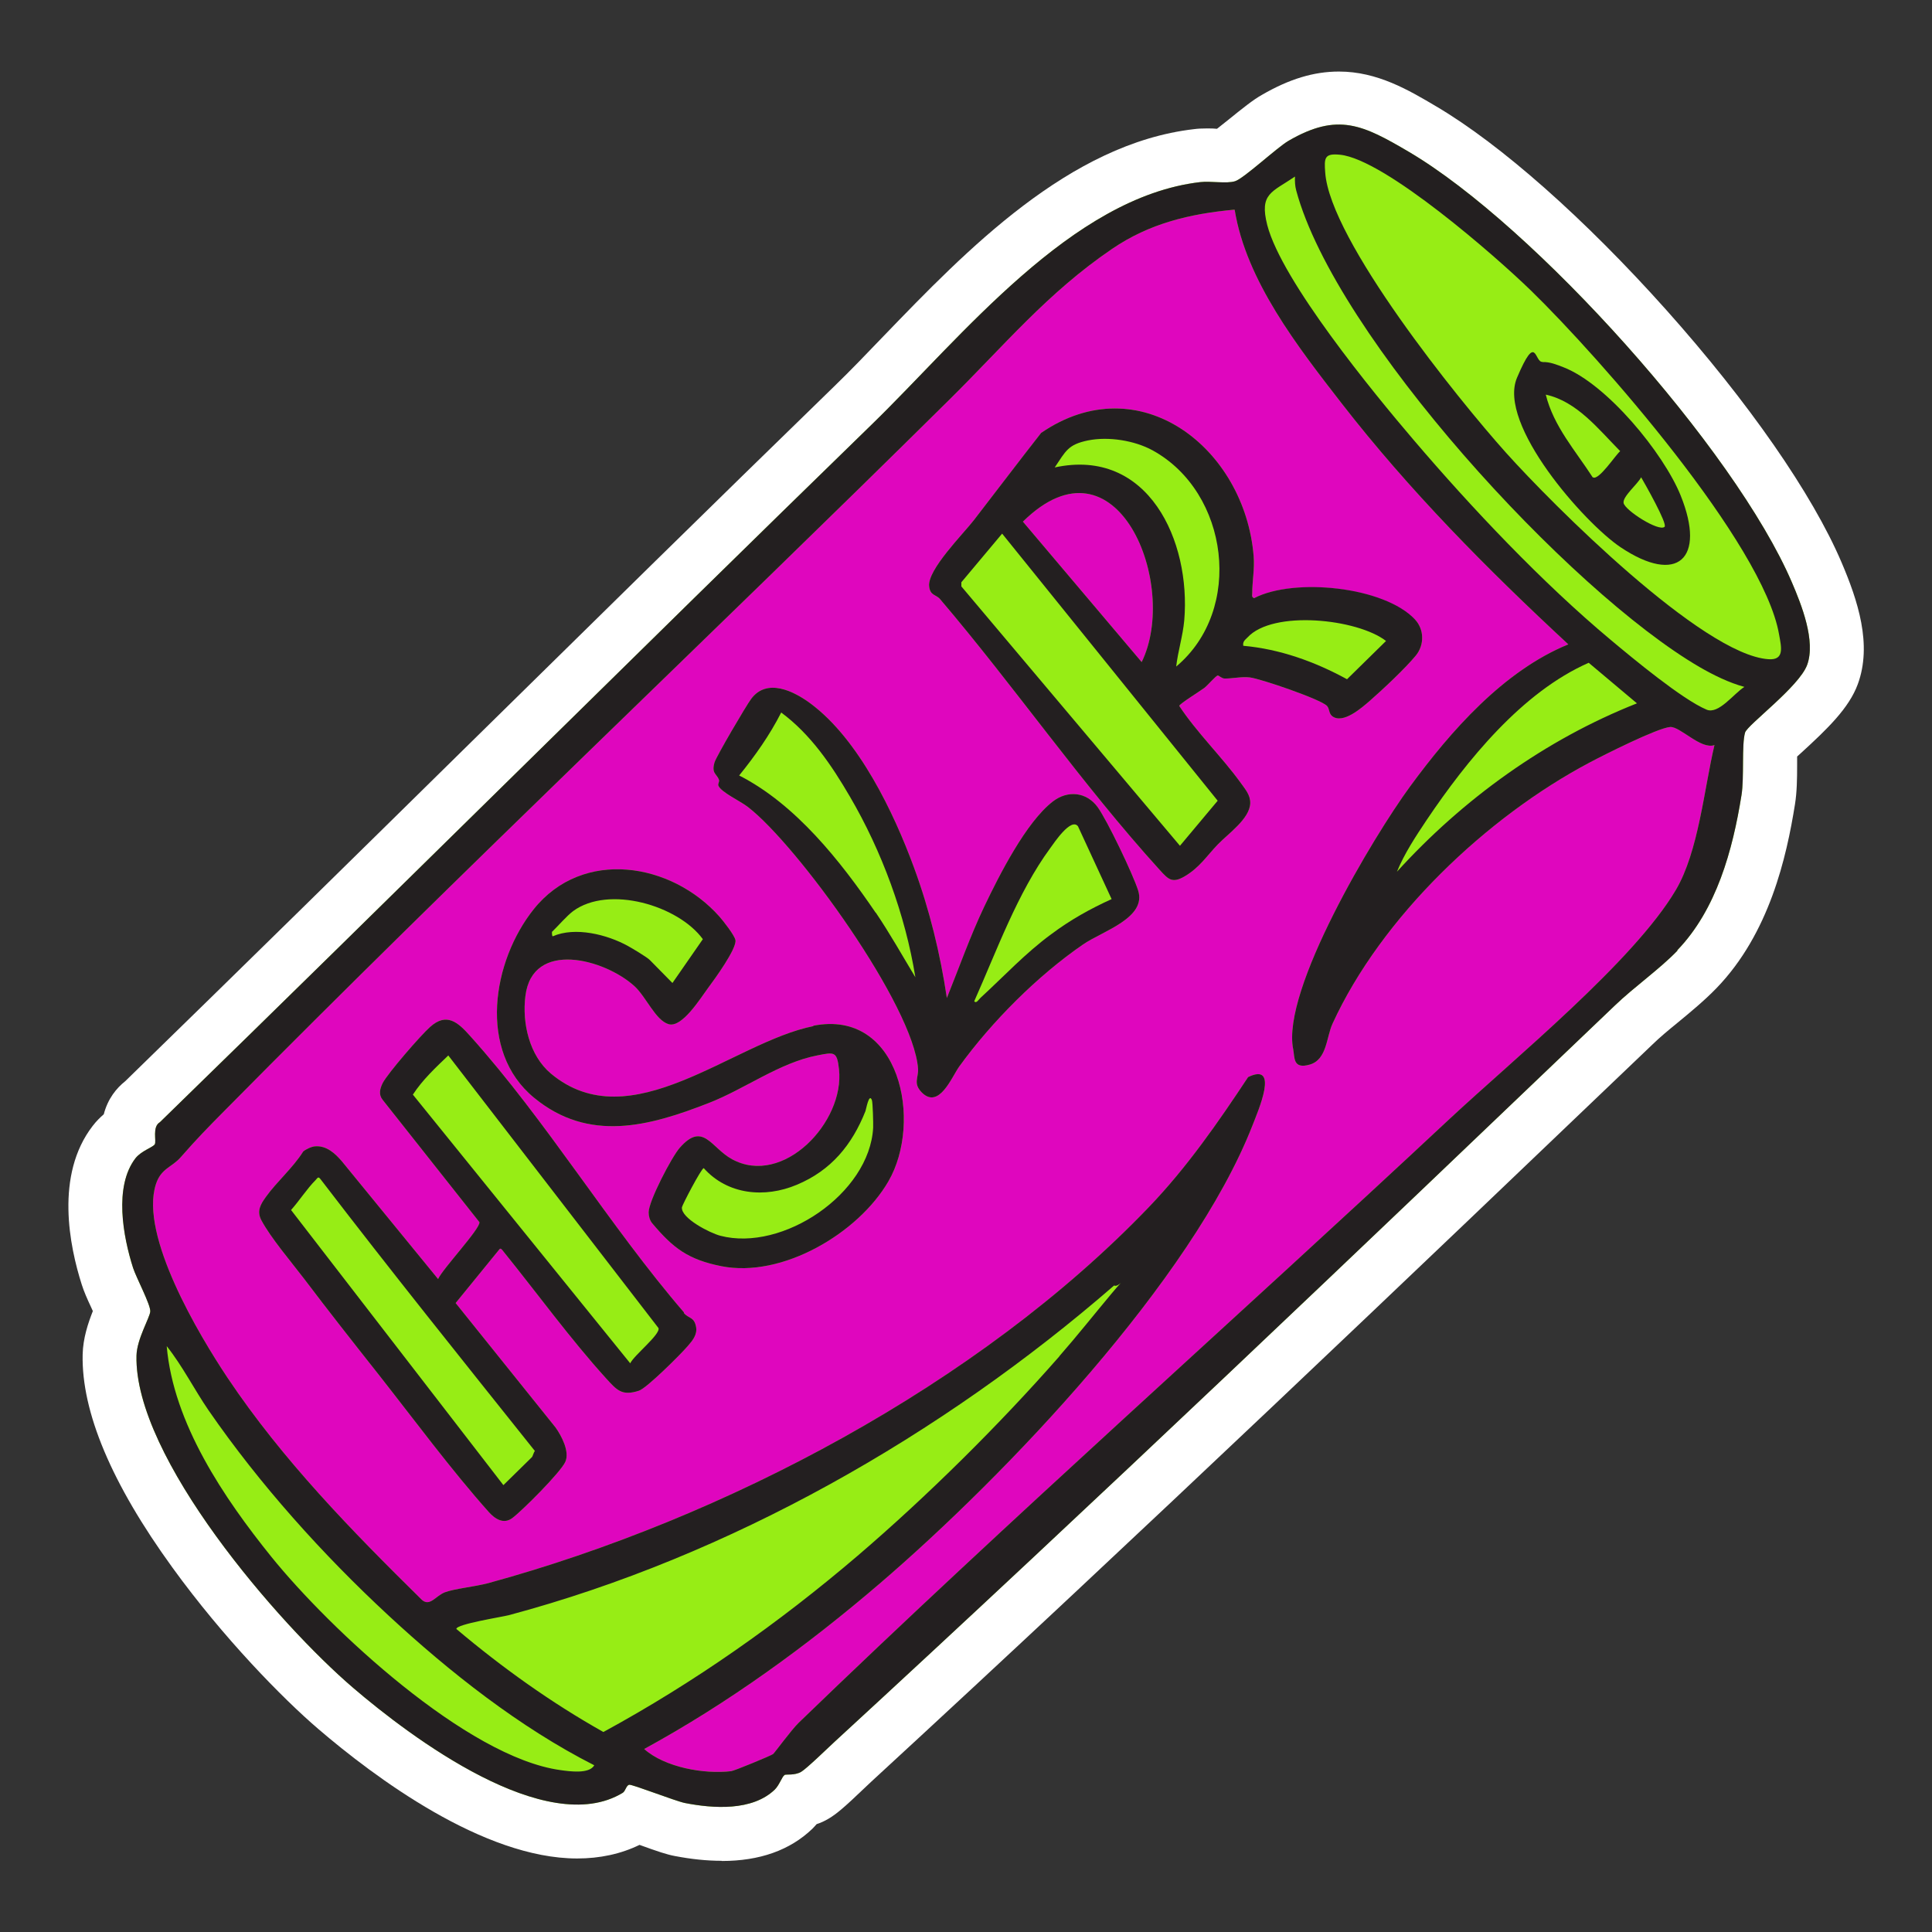
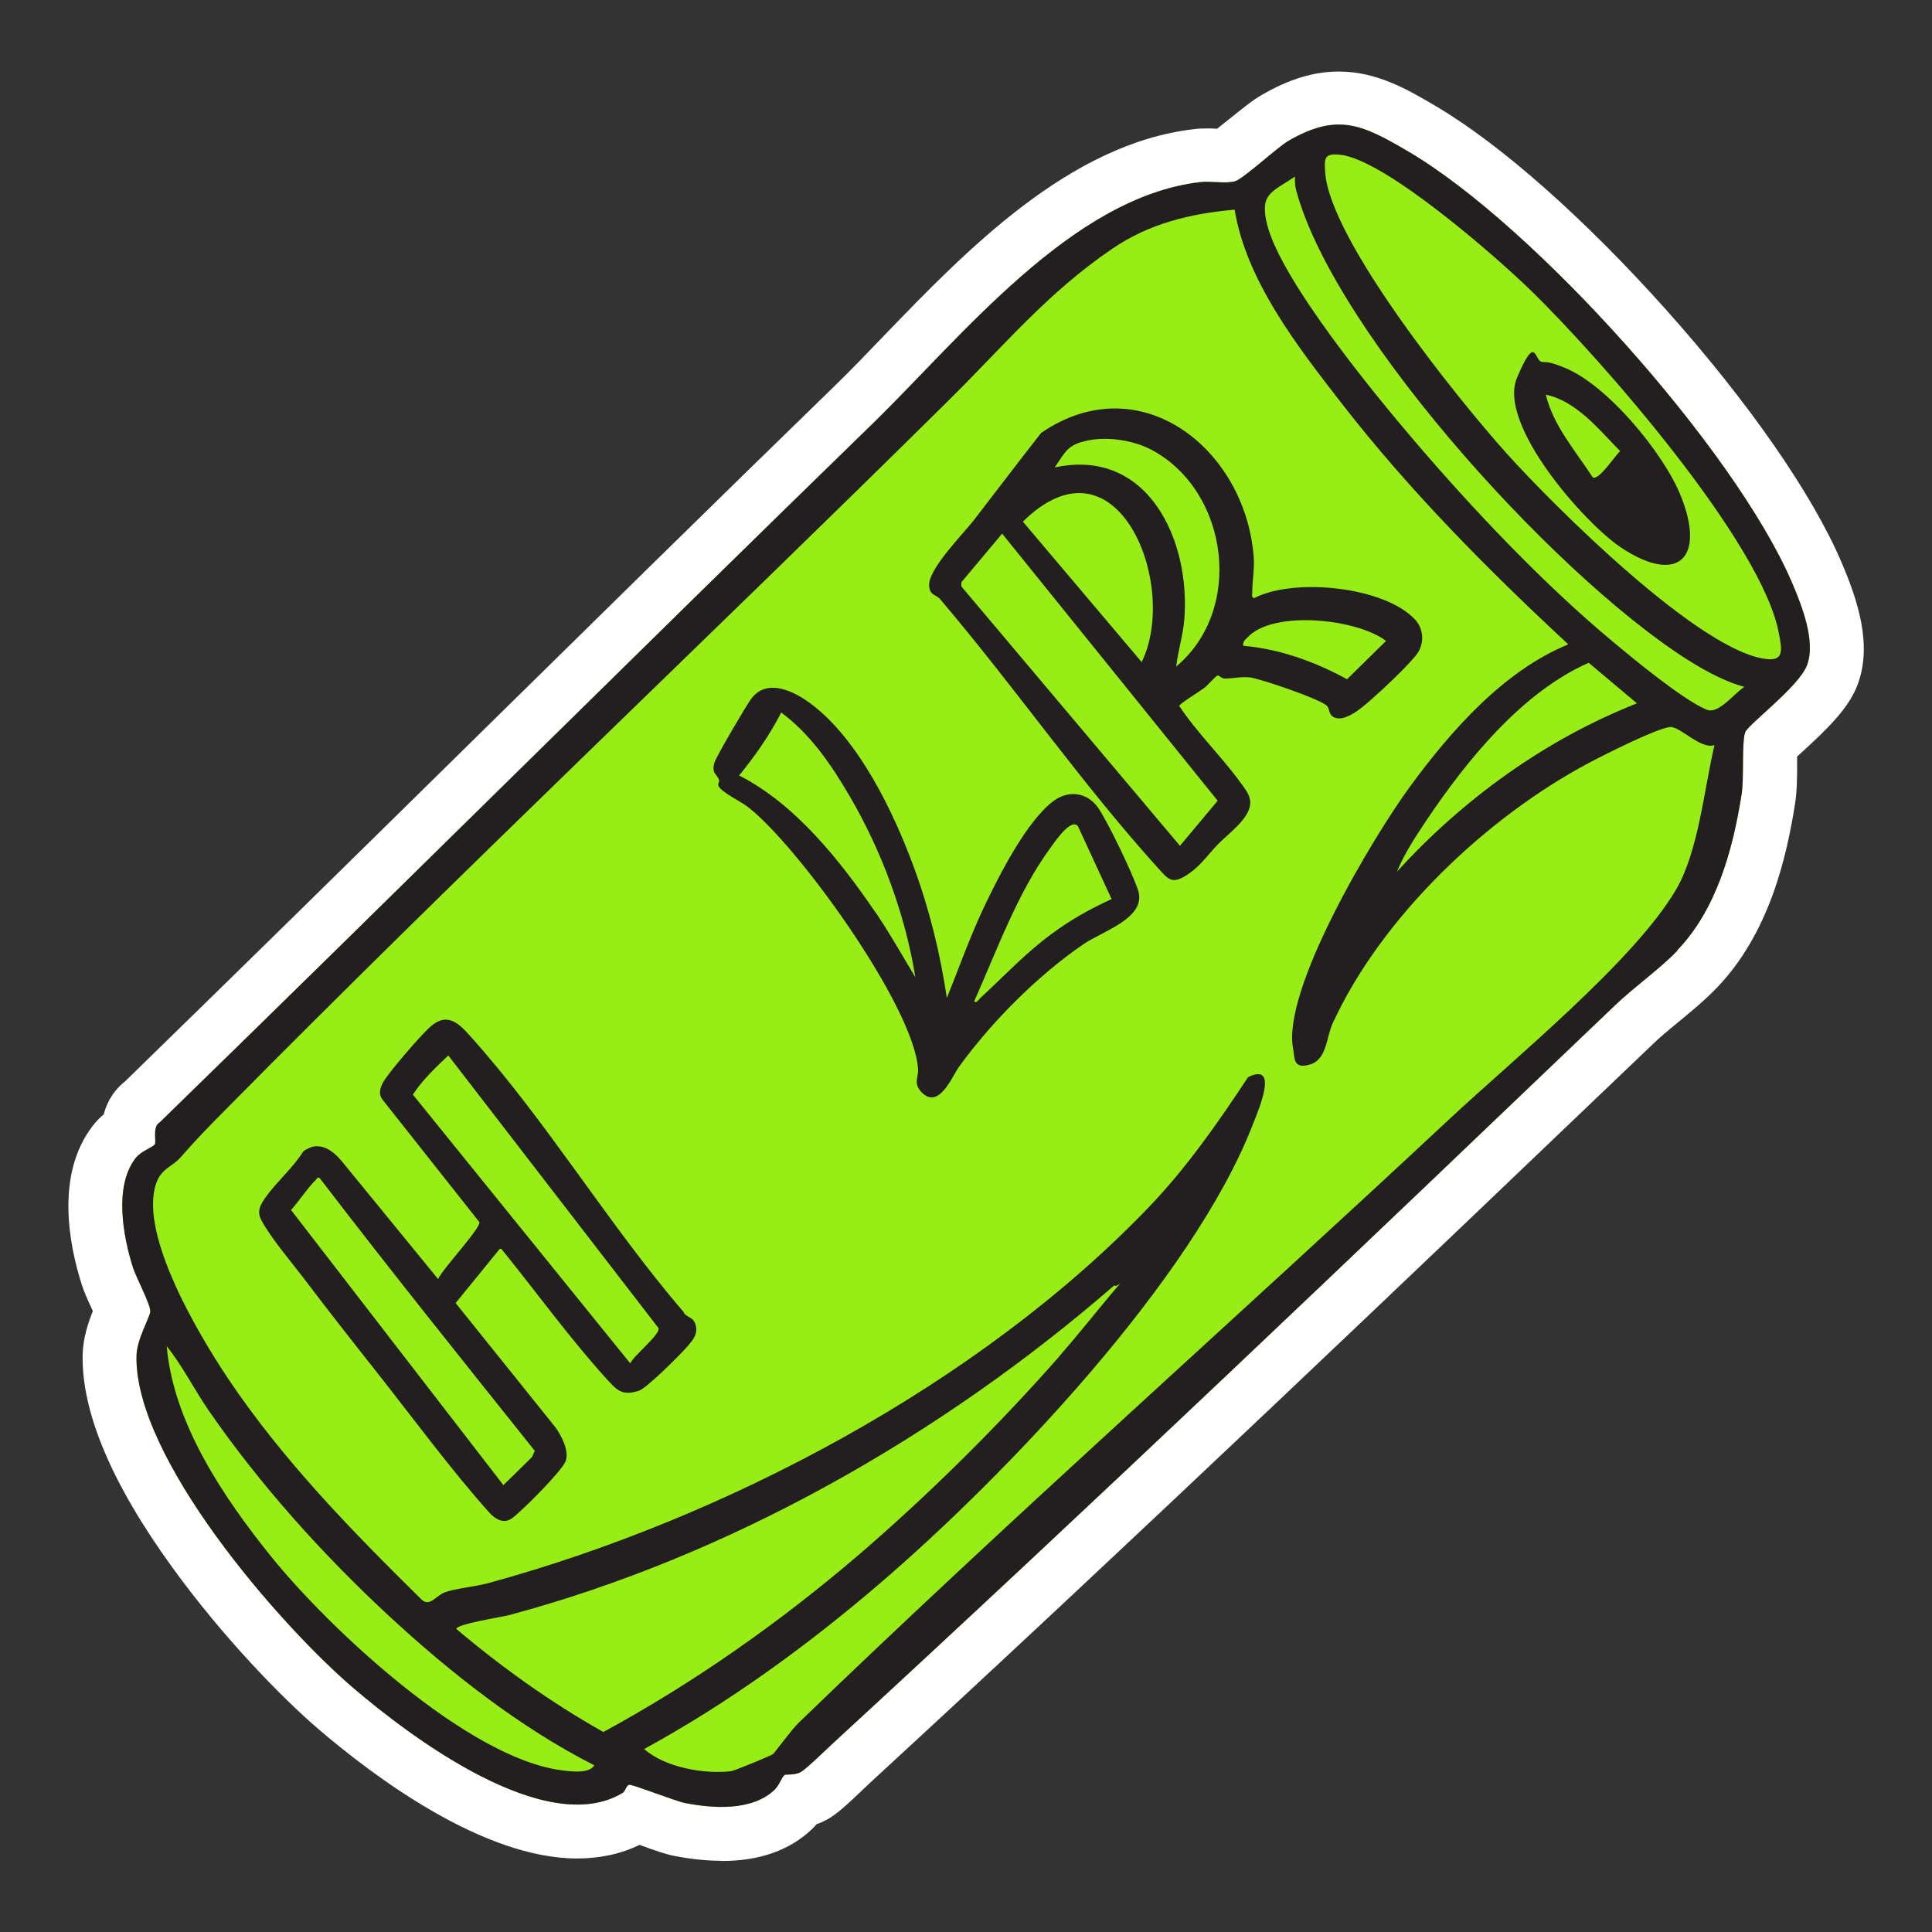
<svg xmlns="http://www.w3.org/2000/svg" id="Layer_1" viewBox="0 0 1080 1080">
  <rect x="0" y="0" width="1080" height="1080" fill="#333333" stroke="none" />
  <defs>
    <style>      .st0 {        fill: #df06be;      }      .st1 {        fill: #231f20;      }      .st2 {        fill: #fff;      }      .st3 {        fill: #97ed15;      }    </style>
  </defs>
  <g>
    <path class="st2" d="M403.3,1040.2c-8.1,0-16.9-.9-26.2-2.7-4.3-.8-9.4-2.5-19.6-6.2-10.5,5.1-22.2,7.6-34.9,7.6-52.4,0-113.2-45.4-144.8-72.5-19.7-16.9-52.8-50.6-81.4-90.1-34.1-47-50.9-87.1-50.2-119.1.2-9.2,3.1-17.7,5.7-24.3-.4-.8-.7-1.5-1-2.2-2.2-4.7-4-8.8-5.2-12.6-6.8-21.3-15.1-61.2,6.1-88.7,2-2.6,4.1-4.7,6.2-6.5,2.3-8.8,7.1-14.6,12-18.5,64.7-63,130.1-127.3,193.4-189.6,66.4-65.3,135.1-132.9,202.9-198.8,8.8-8.5,18-18.1,27.7-28.2,46.2-47.9,103.7-107.5,173.4-115.6,2.2-.3,4.5-.4,7.1-.4s4,0,5.8.2c1.9-1.5,4.1-3.3,5.8-4.6,8.8-7.1,14.4-11.6,19.2-14.3,15.5-9,29.2-13.1,43.2-13.1,21.4,0,38.9,10.3,54.4,19.5,36.1,21.3,83,62.8,128.5,113.7,46,51.5,81.7,102.9,98,141.1,9.1,21.3,17.3,46,9.1,68.2-4.9,13.3-16.8,24.8-31.8,38.5-.7.6-1.4,1.3-2.1,1.9,0,1.7,0,3.5,0,5,0,7.3-.1,14.9-1.2,21.7-4.7,29.5-14.3,72.2-43.9,102.8-6.7,6.9-14.2,13.1-21.6,19.2-5.3,4.3-10.2,8.4-14.2,12.3-134.1,128.2-286.1,273.5-436.7,412.1-.8.8-2.1,2-3.6,3.4-11.2,10.7-15.7,14.6-20.3,17.3-2.2,1.3-4.4,2.3-6.6,3-.7.9-1.6,1.7-2.4,2.6-12.5,12-29.5,18-50.6,18s0,0,0,0Z" />
    <path class="st3" d="M937.7,531.4c-9.9,10.3-24.3,20.4-34.9,30.6-144.4,138-289.3,276.5-436.3,411.7-3.8,3.5-15.6,15-18.7,16.8-3.7,2.1-8.4,1.2-9.2,1.7-1.5,1-2.8,5.5-5.5,8.2-12.6,12.1-34.4,10.6-50.2,7.5-5.5-1.1-29.6-10.6-31.2-10.2-1.7.4-2,3.5-3.6,4.5-42.7,25.9-118.6-31.2-150.7-58.7-41.6-35.6-122.5-128.9-121.1-185.7.2-9.3,7.5-21.3,7.7-24.7.2-3.8-7.8-18.8-9.6-24.3-5.6-17.5-10.8-45.5,1.3-61.3,3.3-4.2,9.7-6.1,10.8-7.8s-1.6-9.8,2.9-12.4c133.1-129.6,265-260.7,397.9-390,50.3-48.9,111.6-127.1,183.6-135.5,6-.7,14.6,1,19.5-.5s23.5-18.9,29.9-22.6c27.6-16,41.6-8.9,67.3,6.2,69.9,41.2,182.2,166.2,214.1,240.7,5.4,12.6,13.4,32.7,8.5,46.1-4.5,12.2-33.4,33.5-34.7,37.8-2,7-.4,25.2-2,35-4.9,30.7-14,64-35.9,86.7Z" />
-     <path class="st0" d="M690,117.2c-24.9,2.3-47.5,7.7-68.3,21.9-36.2,24.6-60.4,54.1-91.2,84.5-134.3,132.9-272,262.7-404.7,397-9.7,9.8-15.6,15.8-24.7,26.2-5,5.8-11.1,6.2-14,15.3-9.1,28.6,24.1,84.1,40.1,108.1,30.7,45.9,69.5,85.6,108.7,124.2,4.5,3.8,7.6-2.3,12.8-4.3s16.6-3.1,24.2-5.1c132-36.1,274.2-111,369.4-210.3,21.1-22,38.6-47.2,55.4-72.6,17.7-8.6,5.6,18.8,2.4,27.1-33.7,86.2-137.9,195.6-208.2,255.9-40.7,34.9-84.7,66.9-131.8,92.6,11.5,10.3,33.7,14.2,48.6,12.4,1.8-.2,22.6-8.8,23.5-9.6s10.2-13.5,14.2-17.4c118.8-114.8,243.2-224.8,363.9-337.6,36-33.6,103-88.2,126.5-128,12.7-21.5,15.8-56.5,21.6-81-7.6,2.7-19.2-10.5-24.8-10.1-7.2.6-36.8,15.5-44.9,19.8-57.6,30.5-116.4,86.3-143.8,146-3.5,7.6-3.1,20.1-12.7,22.9s-8.4-4.1-9.3-8.6c-6.7-33,44.9-119,65.3-146.8,22.8-31.1,52.3-64.7,88.5-79.5-45.4-42.1-89-86.1-127-135.1-24.2-31.2-53.1-68.2-59.5-107.8Z" />
    <g>
      <path class="st1" d="M937.7,531.4c-9.9,10.3-24.3,20.4-34.9,30.6-144.4,138-289.3,276.5-436.3,411.7-3.8,3.5-15.6,15-18.7,16.8-3.7,2.1-8.4,1.2-9.2,1.7-1.5,1-2.8,5.5-5.5,8.2-12.6,12.1-34.4,10.6-50.2,7.5-5.5-1.1-29.6-10.6-31.2-10.2-1.7.4-2,3.5-3.6,4.5-42.7,25.9-118.6-31.2-150.7-58.7-41.6-35.6-122.5-128.9-121.1-185.7.2-9.3,7.5-21.3,7.7-24.7.2-3.8-7.8-18.8-9.6-24.3-5.6-17.5-10.8-45.5,1.3-61.3,3.3-4.2,9.7-6.1,10.8-7.8s-1.6-9.8,2.9-12.4c133.1-129.6,265-260.7,397.9-390,50.3-48.9,111.6-127.1,183.6-135.5,6-.7,14.6,1,19.5-.5s23.5-18.9,29.9-22.6c27.6-16,41.6-8.9,67.3,6.2,69.9,41.2,182.2,166.2,214.1,240.7,5.4,12.6,13.4,32.7,8.5,46.1-4.5,12.2-33.4,33.5-34.7,37.8-2,7-.4,25.2-2,35-4.9,30.7-14,64-35.9,86.7ZM855.9,162.5c-19.4-18.9-81.8-73.5-106.8-76-8.8-.9-8.9,1.8-8.3,9.9,2.6,37.8,74.2,126.7,101,156.6,25.9,28.9,109.8,112.9,146.7,115.5,9.2.7,7.3-6.7,6-13.9-8.8-50.7-100.4-154.9-138.6-192.1ZM975.2,384c-8.6-2.3-17.5-6.7-25.1-11.1-72.9-42.4-203.6-184.9-225.5-266.4-.7-2.6-.8-5.1-.7-7.8-12.9,8.8-20,9.4-15.5,27.1,8.1,31.3,59.5,94,81.8,120.1,32.4,38,72,79.9,110.2,111.8,12.3,10.3,40,33.3,53.6,39,6.7,2.8,15.1-8.9,21.1-12.7ZM690,117.2c-24.9,2.3-47.5,7.7-68.3,21.9-36.2,24.6-60.4,54.1-91.2,84.5-134.3,132.9-272,262.7-404.7,397-9.7,9.8-15.6,15.8-24.7,26.2-5,5.8-11.1,6.2-14,15.3-9.1,28.6,24.1,84.1,40.1,108.1,30.7,45.9,69.5,85.6,108.7,124.2,4.5,3.8,7.6-2.3,12.8-4.3s16.6-3.1,24.2-5.1c132-36.1,274.2-111,369.4-210.3,21.1-22,38.6-47.2,55.4-72.6,17.7-8.6,5.6,18.8,2.4,27.1-33.7,86.2-137.9,195.6-208.2,255.9-40.7,34.9-84.7,66.9-131.8,92.6,11.5,10.3,33.7,14.2,48.6,12.4,1.8-.2,22.6-8.8,23.5-9.6s10.2-13.5,14.2-17.4c118.8-114.8,243.2-224.8,363.9-337.6,36-33.6,103-88.2,126.5-128,12.7-21.5,15.8-56.5,21.6-81-7.6,2.7-19.2-10.5-24.8-10.1-7.2.6-36.8,15.5-44.9,19.8-57.6,30.5-116.4,86.3-143.8,146-3.5,7.6-3.1,20.1-12.7,22.9s-8.4-4.1-9.3-8.6c-6.7-33,44.9-119,65.3-146.8,22.8-31.1,52.3-64.7,88.5-79.5-45.4-42.1-89-86.1-127-135.1-24.2-31.2-53.1-68.2-59.5-107.8ZM915.1,393.2l-27-22.7c-37.3,16.4-68.1,54.5-90.6,87.9-6,9-12.5,18.8-16.6,28.9,36.9-40.6,83-73.9,134.1-94.1ZM592.2,758.1c9.9-11.3,19.4-23.3,29.1-34.9s4-3.1,1.5-4.6c-96.3,83.6-214.5,151.2-338.4,184.3-3.8,1-29.4,5-29.3,7.7,25.6,21.6,53,41.2,82.2,57.6,50.7-27.6,98.2-61,142.1-98.5,38.8-33.2,79.2-73.2,112.8-111.5ZM217.1,903c-36.8-34.1-72-73.3-100.5-114.6-8.1-11.8-14.5-24.7-23.4-35.9,3.7,43.2,32,84.9,58.6,117.9,32.6,40.3,109.2,111.9,161.5,119.1,5.1.7,16.1,2.3,18.9-2.7-41.6-21.1-80.9-52.1-115.1-83.8Z" />
-       <path class="st1" d="M862.3,202.4c4-.2,8.1,1.5,11.7,2.9,24.2,9.4,55.9,47.9,65.5,71.7,14.3,35.4-1.8,50.2-33.6,28.9-20.3-13.6-68.9-68.7-57.9-94.7s9.7-8.6,14.2-8.9ZM890.4,266.8c3.2,2.2,12.7-12.5,15.3-14.6-12-12.1-24.1-27.8-41.6-31.6,4.4,17.8,16.6,31.3,26.2,46.2ZM930.5,294.5c1.8-1.6-11.1-24.3-13.1-27.7-1.8,3.7-10.5,10.8-9.8,14.4.8,4.1,19.7,16.2,22.9,13.3Z" />
+       <path class="st1" d="M862.3,202.4c4-.2,8.1,1.5,11.7,2.9,24.2,9.4,55.9,47.9,65.5,71.7,14.3,35.4-1.8,50.2-33.6,28.9-20.3-13.6-68.9-68.7-57.9-94.7s9.7-8.6,14.2-8.9ZM890.4,266.8c3.2,2.2,12.7-12.5,15.3-14.6-12-12.1-24.1-27.8-41.6-31.6,4.4,17.8,16.6,31.3,26.2,46.2ZM930.5,294.5Z" />
    </g>
  </g>
  <g>
    <g>
      <path class="st3" d="M454.7,573.6c-45.1,9-102.1,63.9-146.8,26.5-12-10.1-16.1-28.2-14.2-43.3,3.9-31.7,44.2-20.7,60.9-5.6,6.6,6,11.8,19.1,19.1,21.3,7.5,2.3,17.8-14.4,22.1-20.2,3.5-4.7,16.2-22.1,15.3-26.8-.5-2.7-6.8-10.7-9-13.2-26.8-30.1-76.3-38.3-103.7-4.1-23.2,29-31.5,79.4.1,105.4,30.7,25.3,64.5,16,97.9,2.9,20-7.8,39.3-22.4,60.4-26.5,9.6-1.9,11.1-2.4,12.2,7.7,3.3,29.6-31.3,65.9-59.8,50.3-11.8-6.4-16.1-21.3-29.2-6.4-4.5,5.1-17.4,29.8-17.4,36.1,0,2.1.6,4.4,1.9,6,11.9,14.2,20.3,20.4,38.7,24.1,34,6.8,76.6-18.4,93.4-47.4,19.4-33.4,6.5-96.6-42-87Z" />
      <path class="st3" d="M382.3,733.6c-41.6-48.3-77-107.3-119.6-154.6-6.6-7.4-13-13.3-22.3-4.9-5.1,4.5-23.7,25.9-26.5,31.4-1.5,3.1-2.4,6.3,0,9.3l54.1,68.4c.7,3.5-20.7,26.2-23.1,31.8l-53.7-65.7c-3.8-4.5-8.7-9-15-8.5-1.9.1-5.2,1.6-6.7,2.9-5.7,9.1-14.7,16.8-20.8,25.3-3.1,4.3-5.3,8-2.6,13.1,5.2,9.8,16.7,23.3,23.8,32.6,13.6,18,27.7,35.9,41.7,53.6,19.6,24.9,40.8,53.6,61.7,77,3.5,3.9,8.3,6.9,13.1,3.3,5.7-4.3,27-25.6,29.6-31.4,2.6-5.6-2.1-14.6-5.5-19.3l-55.8-69.5,24.6-30.2c.7-.7,1.7.8,2.3,1.6,18.6,23,37.4,48.9,57.2,70.7,6.1,6.7,8.9,10,18.4,6.9,4.3-1.4,23.3-20.3,27.3-25,2.7-3.1,5.4-6.4,4.6-10.7-1.1-5.7-4.1-4.5-6.8-7.7Z" />
      <path class="st3" d="M790.8,346.4c-17.2-18.4-67.4-23.5-89.8-12-1.5-.9-1-1.4-1-2.7,0-6.7,1.4-13.8.8-20.8-4.9-60.3-63.7-106.7-118.8-68.9-12.7,16.2-25.1,32.6-37.7,48.9-5.8,7.5-25.9,27.6-24.9,36.8.5,5.3,3.9,4.6,6.1,7.2,41.9,49.2,79.2,103.4,122.8,151.4,4.9,5.4,7,7.6,13.9,3.6,8.5-5,12.4-11.5,18.6-17.9,5.9-6.1,17.8-14.3,18.1-23,.1-4.7-2.9-7.9-5.5-11.6-10.6-14.6-24.3-27.8-34.2-42.8.2-1.2,11.7-8.3,14.1-10.1,1.9-1.5,6.2-6.6,7.4-6.9.6-.1,2.3,1.7,3.8,1.7,4.3.1,9.5-1.2,14.3-.6,6.4.9,39.5,12.2,43,15.9,1.5,1.6.9,4.2,3,5.8,6,4.5,16.5-4.8,21-8.7,7.2-6.3,19.8-18.1,25.7-25.3,4.8-5.9,4.7-14.5-.5-20.1ZM638.2,370.1l-66.4-78.5c52.7-51.9,87.5,35.6,66.4,78.5Z" />
      <path class="st3" d="M613.6,451.2c-6.2-8.5-16.7-9.6-25-3.2-15,11.5-30.1,41.4-38.4,58.8-7.9,16.6-14,34-20.9,51.1-3.7-24.8-9.7-49.4-18.4-73-11.3-30.8-30.8-71.4-57.5-91.4-9.6-7.2-24.7-14.7-33.5-2.8-2.9,3.9-19.2,31.7-20.4,35.3-2,6.4,1.2,6.5,2.4,9.9.4,1.2-.7,2.1-.3,3.3,1.5,3.7,12.3,8.6,16.5,11.9,27.7,21.4,92.7,111.2,95.1,146.4.3,5-2.9,8.1,2.1,13.2,9.6,9.6,16.7-8.6,20.9-14.5,18.2-25.1,43.7-50.7,69.3-68.3,10.8-7.4,35.7-14.8,30.7-30.2-2.9-9.1-17.2-39-22.6-46.5Z" />
    </g>
    <path class="st1" d="M701,334.4c-1.5-.9-1-1.4-1-2.7,0-6.7,1.4-13.8.8-20.8-4.9-60.3-63.7-106.7-118.8-68.9-12.7,16.2-25.1,32.6-37.7,48.9-5.8,7.5-25.9,27.6-24.9,36.8.5,5.3,3.9,4.6,6.1,7.2,41.9,49.2,79.2,103.4,122.8,151.4,4.9,5.4,7,7.6,13.9,3.6,8.5-5,12.4-11.5,18.6-17.9,5.9-6.1,17.8-14.3,18.1-23,.1-4.7-2.9-7.9-5.5-11.6-10.6-14.6-24.3-27.8-34.2-42.8.2-1.2,11.7-8.3,14.1-10.1,1.9-1.5,6.2-6.6,7.4-6.9.6-.1,2.3,1.7,3.8,1.7,4.3.1,9.5-1.2,14.3-.6,6.4.9,39.5,12.2,43,15.9,1.5,1.6.9,4.2,3,5.8,6,4.5,16.5-4.8,21-8.7,7.2-6.3,19.8-18.1,25.7-25.3,4.8-5.9,4.7-14.5-.5-20.1-17.2-18.4-67.4-23.5-89.8-12ZM638.2,370.1l-66.4-78.5c52.7-51.9,87.5,35.6,66.4,78.5ZM680.7,447.6l-21.1,25.2-122.2-145v-2.3s22.8-27.2,22.8-27.2l120.4,149.2ZM657.5,372.6c1-8.7,3.7-17,4.5-25.8,3.8-44.4-20.1-96.8-72.4-85.5,6.2-9.2,7.4-12.8,18.6-15.1,11.4-2.3,26,0,36.2,5.6,42.6,23.5,51,89.1,13.1,120.8ZM753,379.7c-17.9-9.8-37.6-16.9-58-18.7-.4-2.3.9-3.2,2.3-4.6,14.2-15.6,61.5-10.5,77.5,1.9l-21.8,21.4Z" />
    <path class="st1" d="M382.3,733.6c-41.6-48.3-77-107.3-119.6-154.6-6.6-7.4-13-13.3-22.3-4.9-5.1,4.5-23.7,25.9-26.5,31.4-1.5,3.1-2.4,6.3,0,9.3l54.1,68.4c.7,3.5-20.7,26.2-23.1,31.8l-53.7-65.7c-3.8-4.5-8.7-9-15-8.5-1.9.1-5.2,1.6-6.7,2.9-5.7,9.1-14.7,16.8-20.8,25.3-3.1,4.3-5.3,8-2.6,13.1,5.2,9.8,16.7,23.3,23.8,32.6,13.6,18,27.7,35.9,41.7,53.6,19.6,24.9,40.8,53.6,61.7,77,3.5,3.9,8.3,6.9,13.1,3.3,5.7-4.3,27-25.6,29.6-31.4,2.6-5.6-2.1-14.6-5.5-19.3l-55.8-69.5,24.6-30.2c.7-.7,1.7.8,2.3,1.6,18.6,23,37.4,48.9,57.2,70.7,6.1,6.7,8.9,10,18.4,6.9,4.3-1.4,23.3-20.3,27.3-25,2.7-3.1,5.4-6.4,4.6-10.7-1.1-5.7-4.1-4.5-6.8-7.7ZM299.1,811c-.8.8-1.3,3.1-1.7,3.5l-16,15.7-118.7-153.8c4.4-4.9,9-12,13.5-16.5,1.3-1.3,1.6-2.6,3-.7,39.2,51.2,79.6,101.5,119.8,151.9ZM352.3,762.1l-121.5-150.2c5.4-8.3,12.7-15.1,19.8-21.9l117.5,152.4c1.2,3.5-13.8,15.3-15.8,19.7Z" />
-     <path class="st1" d="M454.7,573.6c-45.1,9-102.1,63.9-146.8,26.5-12-10.1-16.1-28.2-14.2-43.3,3.9-31.7,44.2-20.7,60.9-5.6,6.6,6,11.8,19.1,19.1,21.3,7.5,2.3,17.8-14.4,22.1-20.2,3.5-4.7,16.2-22.1,15.3-26.8-.5-2.7-6.8-10.7-9-13.2-26.8-30.1-76.3-38.3-103.7-4.1-23.2,29-31.5,79.4.1,105.4,30.7,25.3,64.5,16,97.9,2.9,20-7.8,39.3-22.4,60.4-26.5,9.6-1.9,11.1-2.4,12.2,7.7,3.3,29.6-31.3,65.9-59.8,50.3-11.8-6.4-16.1-21.3-29.2-6.4-4.5,5.1-17.4,29.8-17.4,36.1,0,2.1.6,4.4,1.9,6,11.9,14.2,20.3,20.4,38.7,24.1,34,6.8,76.6-18.4,93.4-47.4,19.4-33.4,6.5-96.6-42-87ZM308.7,520.8c3.5-3.4,8-8.7,11.7-11.5,19.9-14.6,58.7-3.2,72.5,15.7l-17,24.5-12.6-12.8c-1.4-1.5-9.9-6.6-12.3-7.9-11.6-6.4-29.5-10.9-42-5.4-.5,0-.5-2.5-.4-2.7ZM488.1,630.4c-2,36.9-50.6,69.5-85.4,60.4-5.8-1.5-22.1-9.8-21.5-15.9.1-1.2,10.9-21.9,12.2-21.9,13.4,15,34.2,16.8,52,9.3,19.2-8,30.9-22.3,38.4-41.2.3-.7,2-10.5,3.6-6.1.5,1.4.8,13.1.7,15.4Z" />
    <path class="st1" d="M613.6,451.2c-6.2-8.5-16.7-9.6-25-3.2-15,11.5-30.1,41.4-38.4,58.8-7.9,16.6-14,34-20.9,51.1-3.7-24.8-9.7-49.4-18.4-73-11.3-30.8-30.8-71.4-57.5-91.4-9.6-7.2-24.7-14.7-33.5-2.8-2.9,3.9-19.2,31.7-20.4,35.3-2,6.4,1.2,6.5,2.4,9.9.4,1.2-.7,2.1-.3,3.3,1.5,3.7,12.3,8.6,16.5,11.9,27.7,21.4,92.7,111.2,95.1,146.4.3,5-2.9,8.1,2.1,13.2,9.6,9.6,16.7-8.6,20.9-14.5,18.2-25.1,43.7-50.7,69.3-68.3,10.8-7.4,35.7-14.8,30.7-30.2-2.9-9.1-17.2-39-22.6-46.5ZM489.5,510.2c-19.7-28.9-44.7-60.6-76.3-76.7,8.9-11,17.1-22.6,23.5-35.2,16.5,12.2,28.2,29.5,38.4,47,17.8,30.4,31,66.2,36.6,101-7.3-12.1-14.2-24.4-22.1-36.1ZM587.8,522.1c-14.8,10.9-26.3,23.4-39.7,35.7-1,.9-2.3,3.4-3.5,1.9,12.5-28,24.2-60.7,42.5-85.6,2.2-3,11.6-17.2,15.5-12.2l18.8,40.7c-11.9,5.4-23.2,11.7-33.7,19.6Z" />
  </g>
</svg>